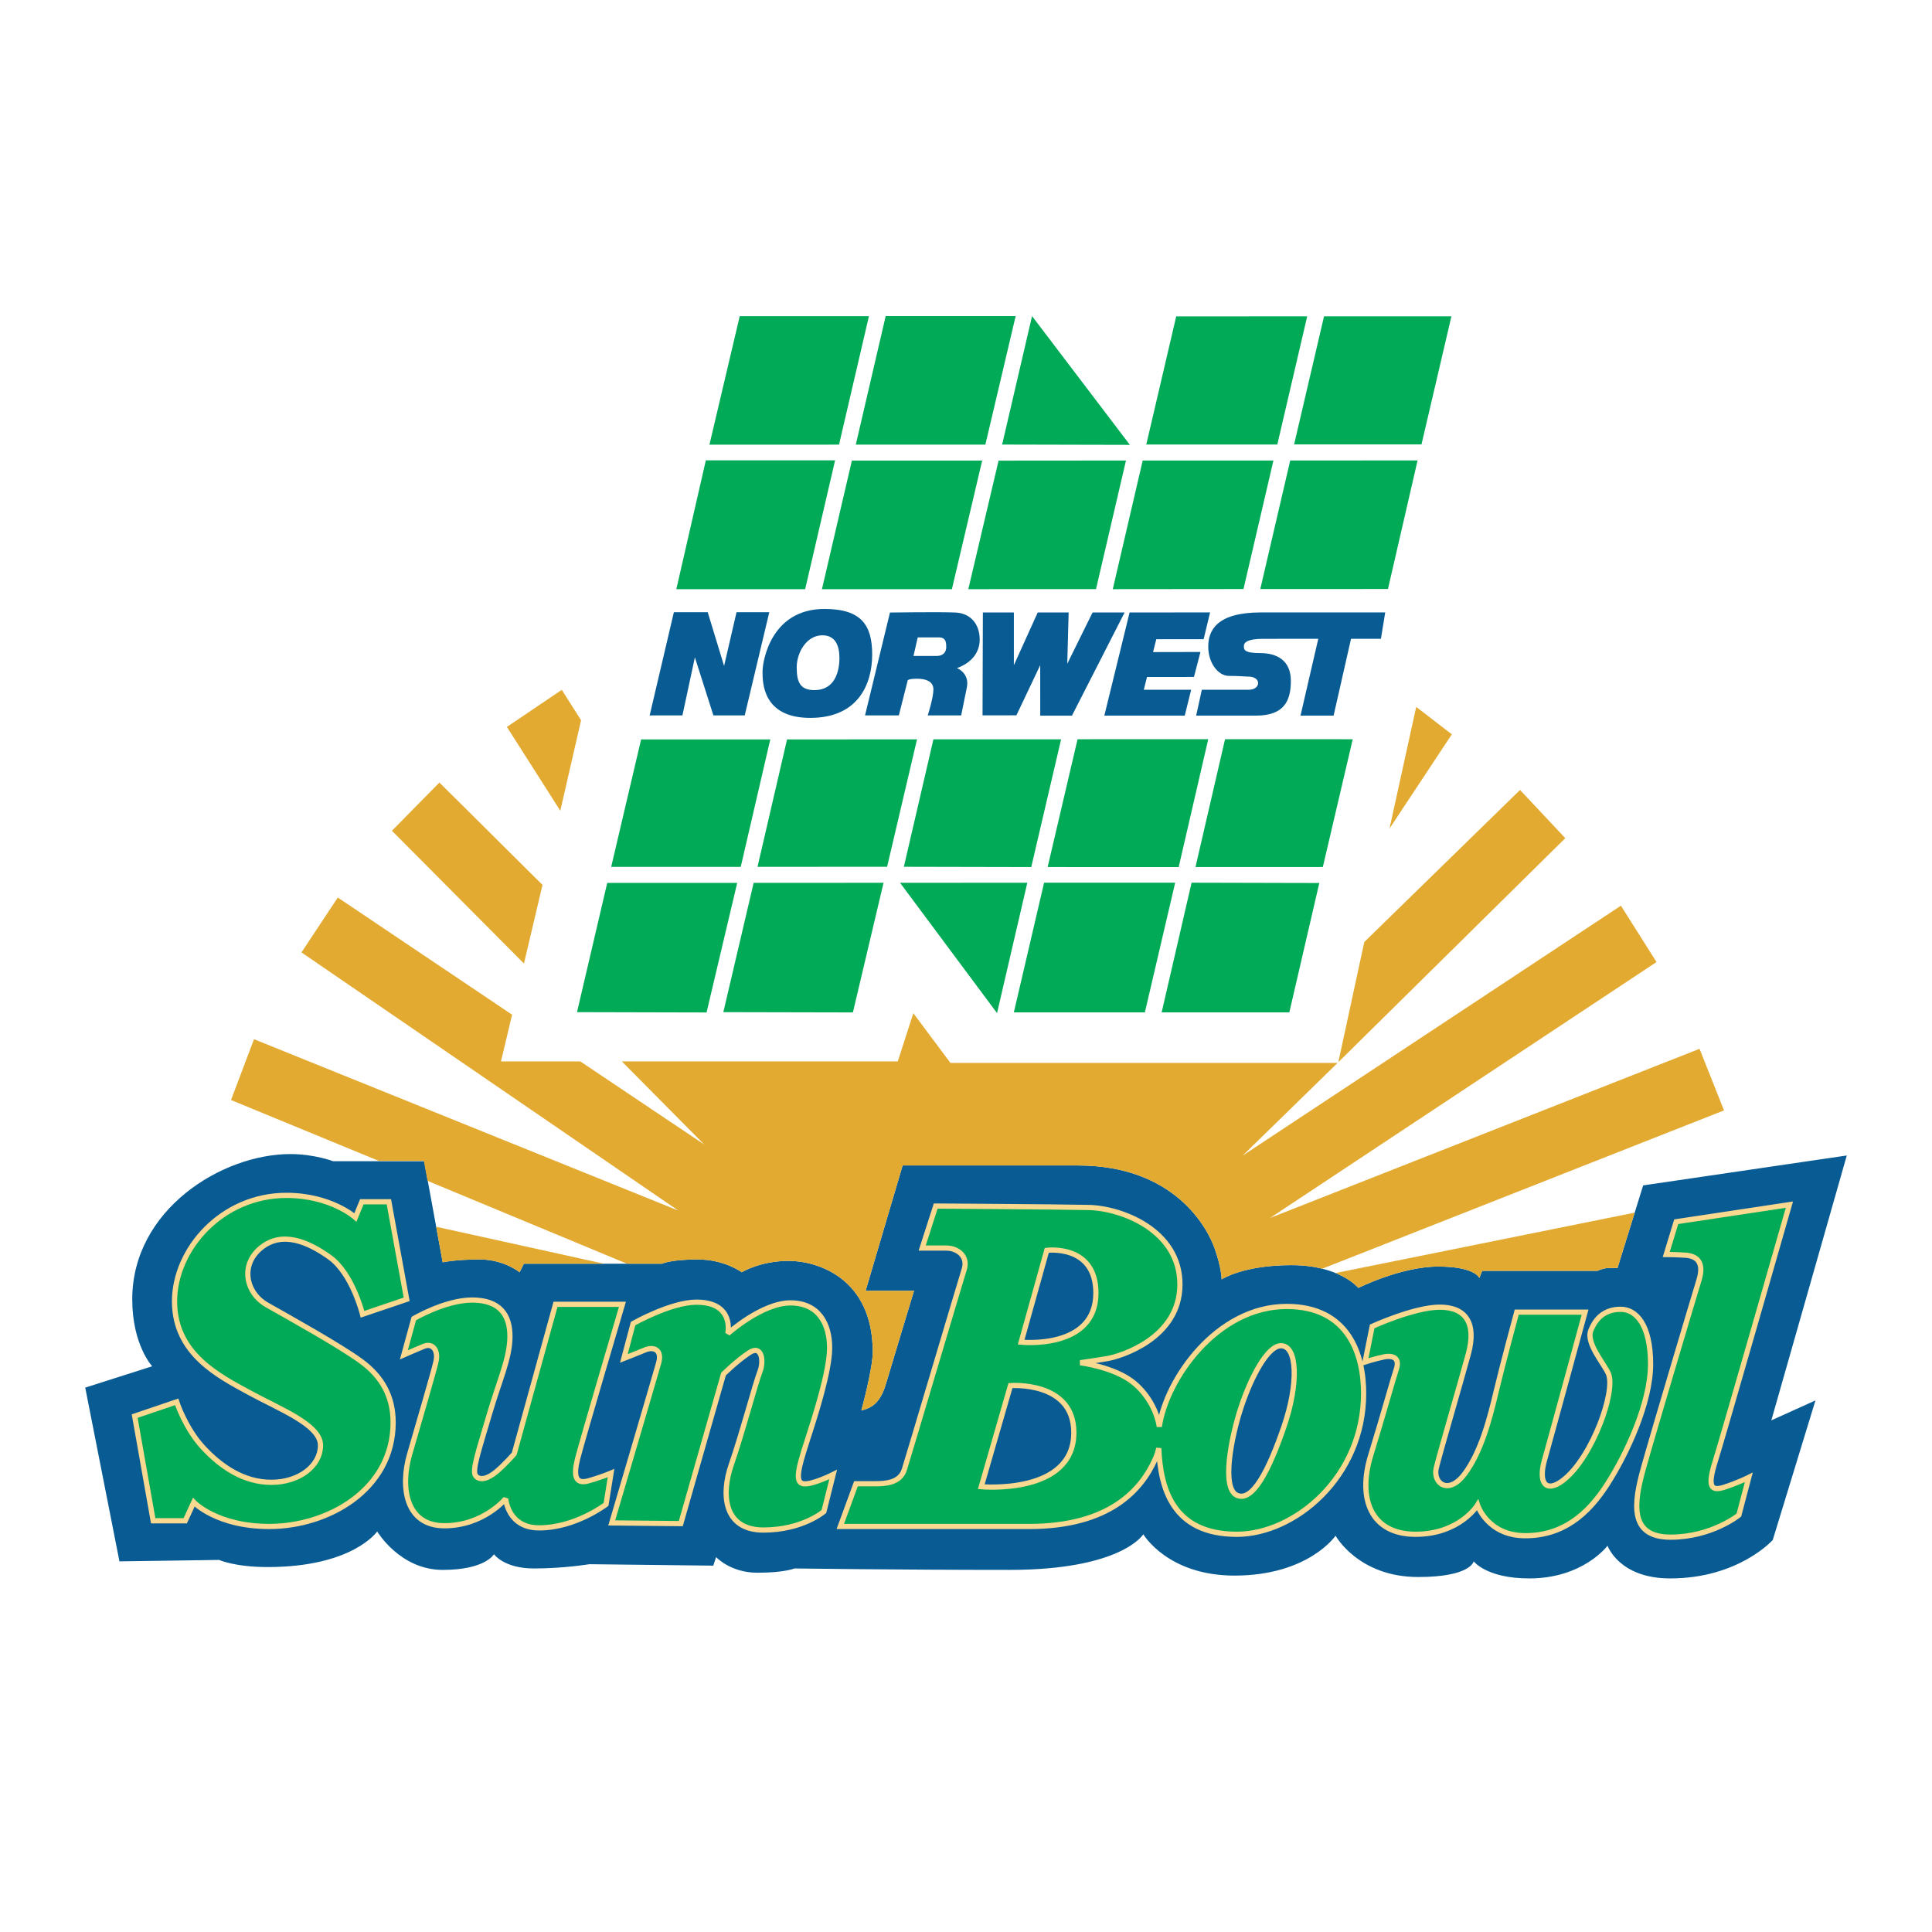
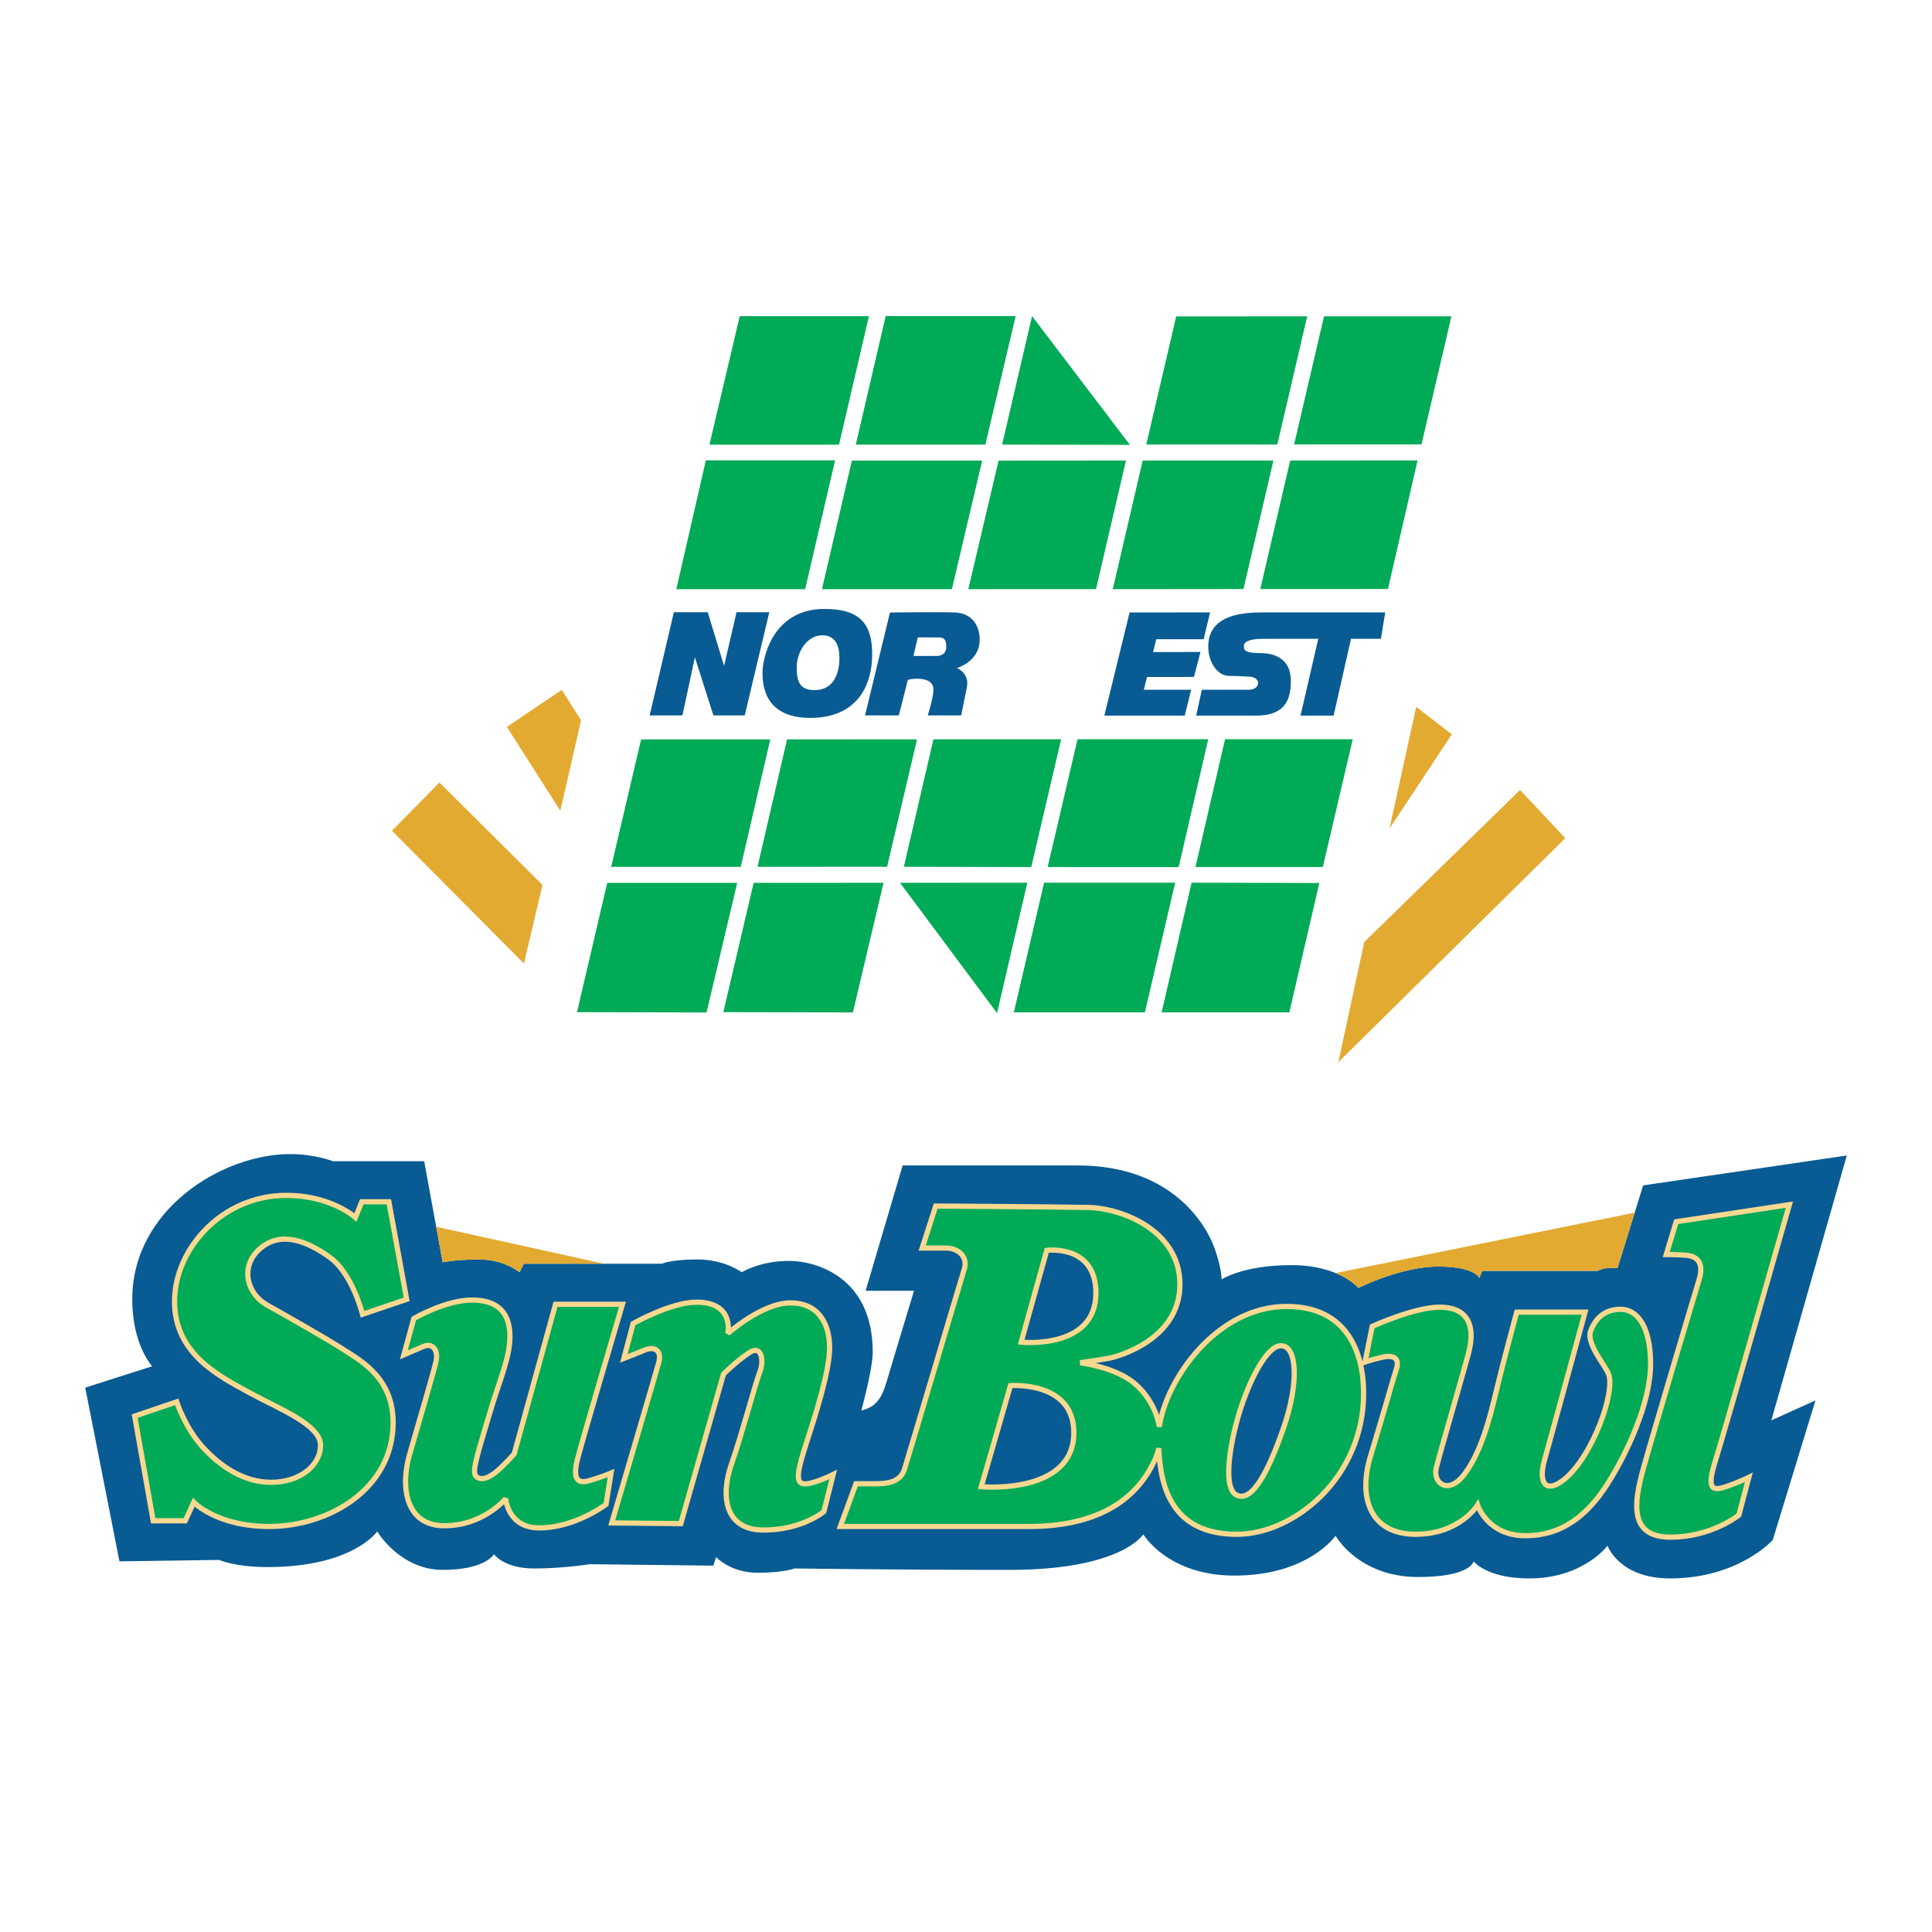
<svg xmlns="http://www.w3.org/2000/svg" version="1.0" id="Layer_1" x="0px" y="0px" width="192.756px" height="192.756px" viewBox="0 0 192.756 192.756" enable-background="new 0 0 192.756 192.756" xml:space="preserve">
  <g>
    <polygon fill-rule="evenodd" clip-rule="evenodd" fill="#FFFFFF" points="0,0 192.756,0 192.756,192.756 0,192.756 0,0  " />
    <path fill-rule="evenodd" clip-rule="evenodd" fill="#095B93" d="M8.504,138.443l6.679-2.131c0,0-1.989-2.131-1.989-6.678   c0-8.951,8.95-14.492,15.771-14.492c2.415,0,4.262,0.711,4.262,0.711h9.093l1.847,10.086c0,0,1.278-0.283,3.694-0.283   s3.979,1.277,3.979,1.277l0.426-0.85h13.781c0,0,0.853-0.428,3.551-0.428c2.7,0,4.405,1.277,4.405,1.277s1.848-1.135,4.688-1.135   c2.842,0,8.382,1.701,8.382,9.094c0,1.703-1.136,5.824-1.136,5.824s0.852-0.143,1.42-0.711s0.852-1.279,1.137-2.273   c0.284-0.994,2.699-8.951,2.699-8.951h-4.83l3.694-12.502c0,0,8.951,0,17.476,0c9.66,0,12.929,6.25,13.638,8.24   c0.712,1.99,0.712,3.127,0.712,3.127s2.13-1.422,6.961-1.422s6.679,2.273,6.679,2.273s4.261-2.131,7.956-2.131   c3.692,0,4.119,1.137,4.119,1.137l0.283-0.711h11.51c0,0,0.568-0.283,1.136-0.283c0.57,0,0.854,0,0.854,0l2.557-8.24l20.316-2.984   l-7.529,26.426l4.404-1.99l-4.261,13.926c0,0-3.412,3.834-10.232,3.834c-5.113,0-6.25-3.266-6.25-3.266s-2.415,3.266-7.814,3.266   c-4.261,0-5.54-1.703-5.54-1.703s-0.285,1.562-5.541,1.562c-5.967,0-8.241-4.121-8.241-4.121s-2.698,3.979-10.088,3.979   c-6.677,0-9.092-4.121-9.092-4.121s-2.131,3.553-13.354,3.553c-11.225,0-21.454-0.143-21.454-0.143s-0.995,0.426-3.694,0.426   c-2.699,0-4.12-1.562-4.12-1.562l-0.284,0.854l-12.36-0.143c0,0-2.558,0.426-5.542,0.426c-2.983,0-3.978-1.422-3.978-1.422   s-0.852,1.564-5.115,1.564c-4.262,0-6.535-3.836-6.535-3.836s-2.416,3.553-10.94,3.553c-3.268,0-4.83-0.711-4.83-0.711   l-9.946,0.143L8.504,138.443L8.504,138.443z" />
    <polygon fill-rule="evenodd" clip-rule="evenodd" fill="#00AA56" points="70.781,44.365 73.802,31.544 86.694,31.544 83.71,44.362    70.781,44.365  " />
    <polygon fill-rule="evenodd" clip-rule="evenodd" fill="#00AA56" points="85.384,44.36 88.364,31.536 101.332,31.536    98.311,44.357 85.384,44.36  " />
    <polygon fill-rule="evenodd" clip-rule="evenodd" fill="#00AA56" points="99.983,44.354 102.967,31.536 112.729,44.384    99.983,44.354  " />
    <polygon fill-rule="evenodd" clip-rule="evenodd" fill="#00AA56" points="114.365,44.347 117.35,31.567 130.42,31.56    127.438,44.347 114.365,44.347  " />
    <polygon fill-rule="evenodd" clip-rule="evenodd" fill="#00AA56" points="132.099,31.559 144.808,31.559 141.823,44.339    129.115,44.339 132.099,31.559  " />
    <polygon fill-rule="evenodd" clip-rule="evenodd" fill="#00AA56" points="70.423,45.926 83.318,45.926 80.331,58.782    67.477,58.782 70.423,45.926  " />
    <polygon fill-rule="evenodd" clip-rule="evenodd" fill="#00AA56" points="82.006,58.785 84.992,45.953 97.992,45.953    94.971,58.782 82.006,58.785  " />
    <polygon fill-rule="evenodd" clip-rule="evenodd" fill="#00AA56" points="96.608,58.781 99.629,45.957 112.339,45.947    109.349,58.777 96.608,58.781  " />
    <polygon fill-rule="evenodd" clip-rule="evenodd" fill="#00AA56" points="111.022,58.781 114.006,45.95 127.049,45.95    124.063,58.768 111.022,58.781  " />
    <polygon fill-rule="evenodd" clip-rule="evenodd" fill="#00AA56" points="125.74,58.768 128.725,45.942 141.431,45.939    138.478,58.764 125.74,58.768  " />
    <polygon fill-rule="evenodd" clip-rule="evenodd" fill="#00AA56" points="63.964,73.772 76.851,73.772 73.904,86.488    60.978,86.488 63.964,73.772  " />
    <polygon fill-rule="evenodd" clip-rule="evenodd" fill="#00AA56" points="75.578,86.482 78.524,73.772 91.491,73.766    88.507,86.479 75.578,86.482  " />
    <polygon fill-rule="evenodd" clip-rule="evenodd" fill="#00AA56" points="90.178,86.479 93.127,73.762 105.868,73.759    102.888,86.506 90.178,86.479  " />
    <polygon fill-rule="evenodd" clip-rule="evenodd" fill="#00AA56" points="104.524,86.506 107.508,73.754 120.546,73.751    117.598,86.509 104.524,86.506  " />
    <polygon fill-rule="evenodd" clip-rule="evenodd" fill="#00AA56" points="119.274,86.506 122.223,73.751 134.962,73.754    131.98,86.501 119.274,86.506  " />
    <polygon fill-rule="evenodd" clip-rule="evenodd" fill="#00AA56" points="60.583,88.088 73.549,88.088 70.494,101.014    57.568,100.982 60.583,88.088  " />
    <polygon fill-rule="evenodd" clip-rule="evenodd" fill="#00AA56" points="72.167,100.982 75.191,88.082 88.151,88.078    85.094,101.01 72.167,100.982  " />
    <polygon fill-rule="evenodd" clip-rule="evenodd" fill="#00AA56" points="89.798,88.078 102.495,88.07 99.475,101.078    89.798,88.078  " />
    <polygon fill-rule="evenodd" clip-rule="evenodd" fill="#00AA56" points="101.151,101.004 104.169,88.067 117.247,88.067    114.225,101.002 101.151,101.004  " />
    <polygon fill-rule="evenodd" clip-rule="evenodd" fill="#00AA56" points="118.885,88.067 131.627,88.098 128.637,101.002    115.898,101.004 118.885,88.067  " />
    <polygon fill-rule="evenodd" clip-rule="evenodd" fill="#095B93" points="64.817,71.379 67.232,61.083 70.61,61.083 72.242,66.438    73.483,61.083 76.751,61.083 74.302,71.375 71.176,71.375 69.329,65.585 68.085,71.376 64.817,71.379  " />
    <path fill-rule="evenodd" clip-rule="evenodd" fill="#095B93" d="M80.837,71.624c-4.759,0-4.759-3.551-4.759-4.617   s0.852-6.252,6.18-6.252c3.694,0,4.759,1.633,4.759,4.546C87.018,68.285,85.597,71.624,80.837,71.624L80.837,71.624z    M81.264,68.853c2.06,0,2.486-1.917,2.486-3.196c0-1.278-0.426-2.274-1.705-2.274c-1.564,0-2.557,1.706-2.557,3.198   S79.843,68.853,81.264,68.853L81.264,68.853z" />
    <path fill-rule="evenodd" clip-rule="evenodd" fill="#095B93" d="M91.138,65.444l0.426-1.848c0,0,1.421,0,2.132,0   s0.71,0.568,0.71,0.995c0,0.427-0.285,0.853-0.924,0.853S91.138,65.444,91.138,65.444L91.138,65.444z M90.569,67.858   c0,0,0.142-0.142,0.923-0.142s1.634,0.214,1.634,1.065c0,0.853-0.565,2.593-0.565,2.593h3.336c0,0,0.284-1.384,0.568-2.805   s-0.995-1.918-0.995-1.918s2.273-0.639,2.273-2.842c0-1.562-0.923-2.627-2.415-2.698c-1.492-0.071-6.536,0-6.536,0l-2.486,10.264   l3.37,0.001L90.569,67.858L90.569,67.858z" />
-     <polygon fill-rule="evenodd" clip-rule="evenodd" fill="#095B93" points="98.062,61.107 101.154,61.104 101.154,66.366    103.533,61.107 106.619,61.104 106.481,66.225 109.005,61.107 112.202,61.107 106.948,71.402 103.784,71.402 103.782,66.366    101.407,71.368 98.028,71.371 98.062,61.107  " />
    <path fill-rule="evenodd" clip-rule="evenodd" fill="#095B93" d="M119.342,71.395l0.566-2.579c0,0,4.185,0,4.684,0   c0.495,0,0.929-0.247,0.929-0.673c0-0.426-0.498-0.638-0.925-0.638c-0.426,0-0.923-0.071-1.988-0.071s-2.061-1.279-2.061-2.913   s0.855-3.419,5.26-3.419s12.396-0.002,12.396-0.002l-0.428,2.631h-2.983l-1.738,7.665h-3.302l1.772-7.662   c0,0-4.048,0.002-5.541,0.002c-1.49,0-1.883,0.359-1.883,0.714c0,0.354,0,0.709,1.635,0.709c1.632,0,3.054,0.71,3.054,2.771   c0,2.06-0.724,3.468-3.495,3.468S119.342,71.395,119.342,71.395L119.342,71.395z" />
    <polygon fill-rule="evenodd" clip-rule="evenodd" fill="#095B93" points="112.699,61.107 120.729,61.101 120.088,63.772    115.364,63.775 115.041,65.058 119.769,65.048 119.123,67.538 114.438,67.544 114.117,68.819 118.843,68.816 118.203,71.395    110.18,71.398 112.699,61.107  " />
    <path fill-rule="evenodd" clip-rule="evenodd" fill="#E3AA31" d="M43.516,122.393l0.649,3.547c0,0,1.278-0.283,3.694-0.283   s3.979,1.277,3.979,1.277l0.426-0.85h8.003L43.516,122.393L43.516,122.393z" />
-     <path fill-rule="evenodd" clip-rule="evenodd" fill="#E3AA31" d="M131.925,126.58c-0.854-0.213-1.875-0.355-3.082-0.355   c-4.831,0-6.961,1.422-6.961,1.422s0-1.137-0.712-3.127c-0.709-1.99-3.978-8.24-13.638-8.24c-8.524,0-17.476,0-17.476,0   l-3.694,12.502h4.83c0,0-2.415,7.957-2.699,8.951c-0.285,0.994-0.568,1.705-1.137,2.273s-1.42,0.711-1.42,0.711   s1.136-4.121,1.136-5.824c0-7.393-5.541-9.094-8.382-9.094c-2.841,0-4.688,1.135-4.688,1.135s-1.705-1.277-4.405-1.277   c-2.698,0-3.551,0.428-3.551,0.428h-3.484l-19.905-8.271l-0.37-1.998h-4.514l-14.725-6.068l2.294-6.066l42.327,17.094   L30.077,95.022l3.625-5.476l17.389,11.69l-1.109,4.662h7.917l12.358,8.287l-8.214-8.287H89.57l1.554-4.811l3.701,4.959h38.627   l-9.472,9.25L161.72,90.36l3.551,5.623l-38.552,25.531l42.844-16.873l2.443,6.143L131.925,126.58L131.925,126.58z" />
    <path fill-rule="evenodd" clip-rule="evenodd" fill="#E3AA31" d="M163.094,120.984l-1.715,5.525c0,0-0.283,0-0.854,0   c-0.567,0-1.136,0.283-1.136,0.283h-11.51l-0.283,0.711c0,0-0.427-1.137-4.119-1.137c-3.695,0-7.956,2.131-7.956,2.131   s-0.674-0.83-2.272-1.486L163.094,120.984L163.094,120.984z" />
    <polygon fill-rule="evenodd" clip-rule="evenodd" fill="#E3AA31" points="136.115,93.985 151.655,78.815 156.169,83.625    133.526,105.973 136.115,93.985  " />
    <polygon fill-rule="evenodd" clip-rule="evenodd" fill="#E3AA31" points="138.632,82.663 141.295,70.528 144.849,73.265    138.632,82.663  " />
    <polygon fill-rule="evenodd" clip-rule="evenodd" fill="#E3AA31" points="57.974,71.86 55.901,80.888 50.574,72.525 56.049,68.825    57.974,71.86  " />
    <polygon fill-rule="evenodd" clip-rule="evenodd" fill="#E3AA31" points="52.276,96.131 39.104,82.885 43.84,78.075 54.125,88.287    52.276,96.131  " />
    <path fill-rule="evenodd" clip-rule="evenodd" fill="#00AA56" stroke="#F9D890" stroke-width="0.52" stroke-miterlimit="2.613" d="   M36.099,119.902h2.699l1.776,9.732l-4.405,1.492c0,0-0.995-4.049-3.268-5.684c-2.273-1.635-4.831-2.629-6.891-0.924   c-2.061,1.705-1.492,4.477,0.639,5.684c2.132,1.207,7.247,4.049,9.377,5.611c2.132,1.564,3.197,3.553,3.197,6.109   c0,6.678-6.464,10.373-12.36,10.373c-5.256,0-7.53-2.416-7.53-2.416l-0.852,1.848h-3.197l-1.847-10.443l4.191-1.42   c0,0,0.852,2.627,2.627,4.545c1.777,1.918,4.05,3.482,6.82,3.482s4.902-1.635,4.902-3.695s-4.121-3.623-7.104-5.256   c-2.983-1.637-7.459-3.838-7.459-9.094s4.759-10.584,11.153-10.584c4.475,0,6.891,2.201,6.891,2.201L36.099,119.902L36.099,119.902   z M174.48,147.395l-0.994,3.766c0,0-2.7,2.201-6.82,2.201c-4.119,0-3.693-3.34-2.698-6.891c0.993-3.553,4.973-16.906,5.54-18.754   c0.568-1.848-0.283-2.416-1.348-2.486c-1.067-0.07-1.919-0.07-1.919-0.07l0.995-3.27l11.293-1.703c0,0-6.605,23.086-7.388,25.574   c-0.78,2.484-0.497,3.053,0.854,2.627C173.345,147.963,174.48,147.395,174.48,147.395L174.48,147.395z M136.19,135.885l0.712-3.551   c0,0,4.19-1.918,6.749-1.918c2.556,0,3.692,1.564,2.841,4.688c-0.852,3.127-2.841,9.875-3.197,11.367   c-0.355,1.492,1.208,2.771,2.841,0.568c1.635-2.201,2.488-5.471,3.127-8.17s2.06-7.957,2.06-7.957h6.82   c0,0-3.41,12.504-4.051,14.777c-0.638,2.273,0.144,3.268,1.776,2.061c1.636-1.209,2.983-3.695,3.766-5.684s1.207-4.049,0.854-4.973   c-0.355-0.924-2.274-3.055-1.776-4.334c0.496-1.277,1.421-2.131,2.983-2.131c1.563,0,2.983,1.562,2.983,5.471   c0,3.906-2.414,9.021-4.332,12.004c-1.918,2.984-4.406,5.115-8.17,5.115c-3.766,0-4.761-3.055-4.761-3.055   s-1.774,2.912-6.181,2.912c-4.403,0-5.824-3.48-4.474-7.885c1.349-4.404,2.201-7.529,2.555-8.596   c0.357-1.064-0.283-1.42-1.277-1.209C137.044,135.602,136.19,135.885,136.19,135.885L136.19,135.885z M128.376,130.344   c6.182,0,7.673,4.832,7.673,8.668c0,8.383-6.913,14.064-12.645,14.064c-6.427,0-7.63-4.615-7.793-8.588   c-0.083,0.375-0.206,0.754-0.376,1.129c-1.351,2.984-4.475,6.68-12.574,6.68c-8.098,0-18.825,0-18.825,0l1.563-4.264   c0,0,0.923,0,1.918,0c0.994,0,2.486-0.07,2.912-1.422c0.427-1.348,5.542-18.611,5.968-19.961c0.426-1.35-0.71-2.131-1.776-2.131   c-1.065,0-2.415,0-2.415,0l1.349-4.191c0,0,12.006,0.072,15.272,0.143c3.269,0.07,9.094,2.273,9.094,7.672   c0,5.4-5.967,7.174-7.176,7.389c-1.207,0.213-2.77,0.426-2.77,0.426s3.41,0.426,5.328,1.99c1.209,0.984,2.276,2.59,2.562,4.389   C116.338,137.654,121.375,130.344,128.376,130.344L128.376,130.344z M62.241,135.531l0.923-3.48c0,0,3.766-2.133,6.323-2.133   c3.836,0,3.125,3.127,3.125,3.127s3.411-3.055,6.251-3.055c2.842,0,3.907,2.131,3.907,4.477c0,2.342-1.421,6.746-2.273,9.377   c-0.853,2.627-1.208,4.049-0.355,4.189c0.853,0.143,2.984-0.924,2.984-0.924l-0.924,3.695c0,0-2.131,1.848-6.039,1.848   c-3.907,0-4.262-3.482-3.197-6.537c1.066-3.055,2.416-8.168,2.842-9.236c0.426-1.064,0.214-2.77-1.065-1.916   c-1.279,0.852-2.558,2.131-2.558,2.131l-4.262,14.918l-6.891-0.07c0,0,4.333-14.707,4.688-15.984   c0.355-1.279-0.497-1.635-1.35-1.279S62.241,135.531,62.241,135.531L62.241,135.531z M40.291,135.176l0.995-3.623   c0,0,3.125-1.848,5.824-1.848s3.766,1.422,3.766,3.623c0,2.203-1.066,4.404-2.061,7.814s-1.776,5.613-1.349,6.109   c0.425,0.498,1.208,0.283,2.06-0.426c0.853-0.711,1.776-1.777,1.776-1.777l4.121-14.916h6.677c0,0-4.049,13.711-4.476,15.414   c-0.426,1.705-0.213,2.557,1.066,2.203c1.279-0.355,2.273-0.781,2.273-0.781l-0.498,3.125c0,0-3.054,2.344-6.677,2.344   c-3.125,0-3.338-2.912-3.338-2.912s-2.203,2.699-6.109,2.699c-3.907,0-4.404-3.906-3.481-7.104   c0.924-3.197,2.344-8.027,2.629-9.236c0.284-1.207-0.356-1.916-1.208-1.562C41.426,134.678,40.291,135.176,40.291,135.176   L40.291,135.176z M97.902,148.33l2.911-10.088c0,0,6.324-0.496,6.324,4.688C107.138,149.182,97.902,148.33,97.902,148.33   L97.902,148.33z M101.88,133.908l2.558-9.162c0,0,4.901-0.641,4.901,4.262C109.339,134.691,101.88,133.908,101.88,133.908   L101.88,133.908z M123.404,149.182c1.563,0.713,3.197-2.486,4.688-6.818c1.492-4.334,1.349-8.1-0.283-8.1   c-1.352,0-2.984,3.125-3.978,6.109C122.838,143.355,121.843,148.473,123.404,149.182L123.404,149.182z" />
  </g>
</svg>